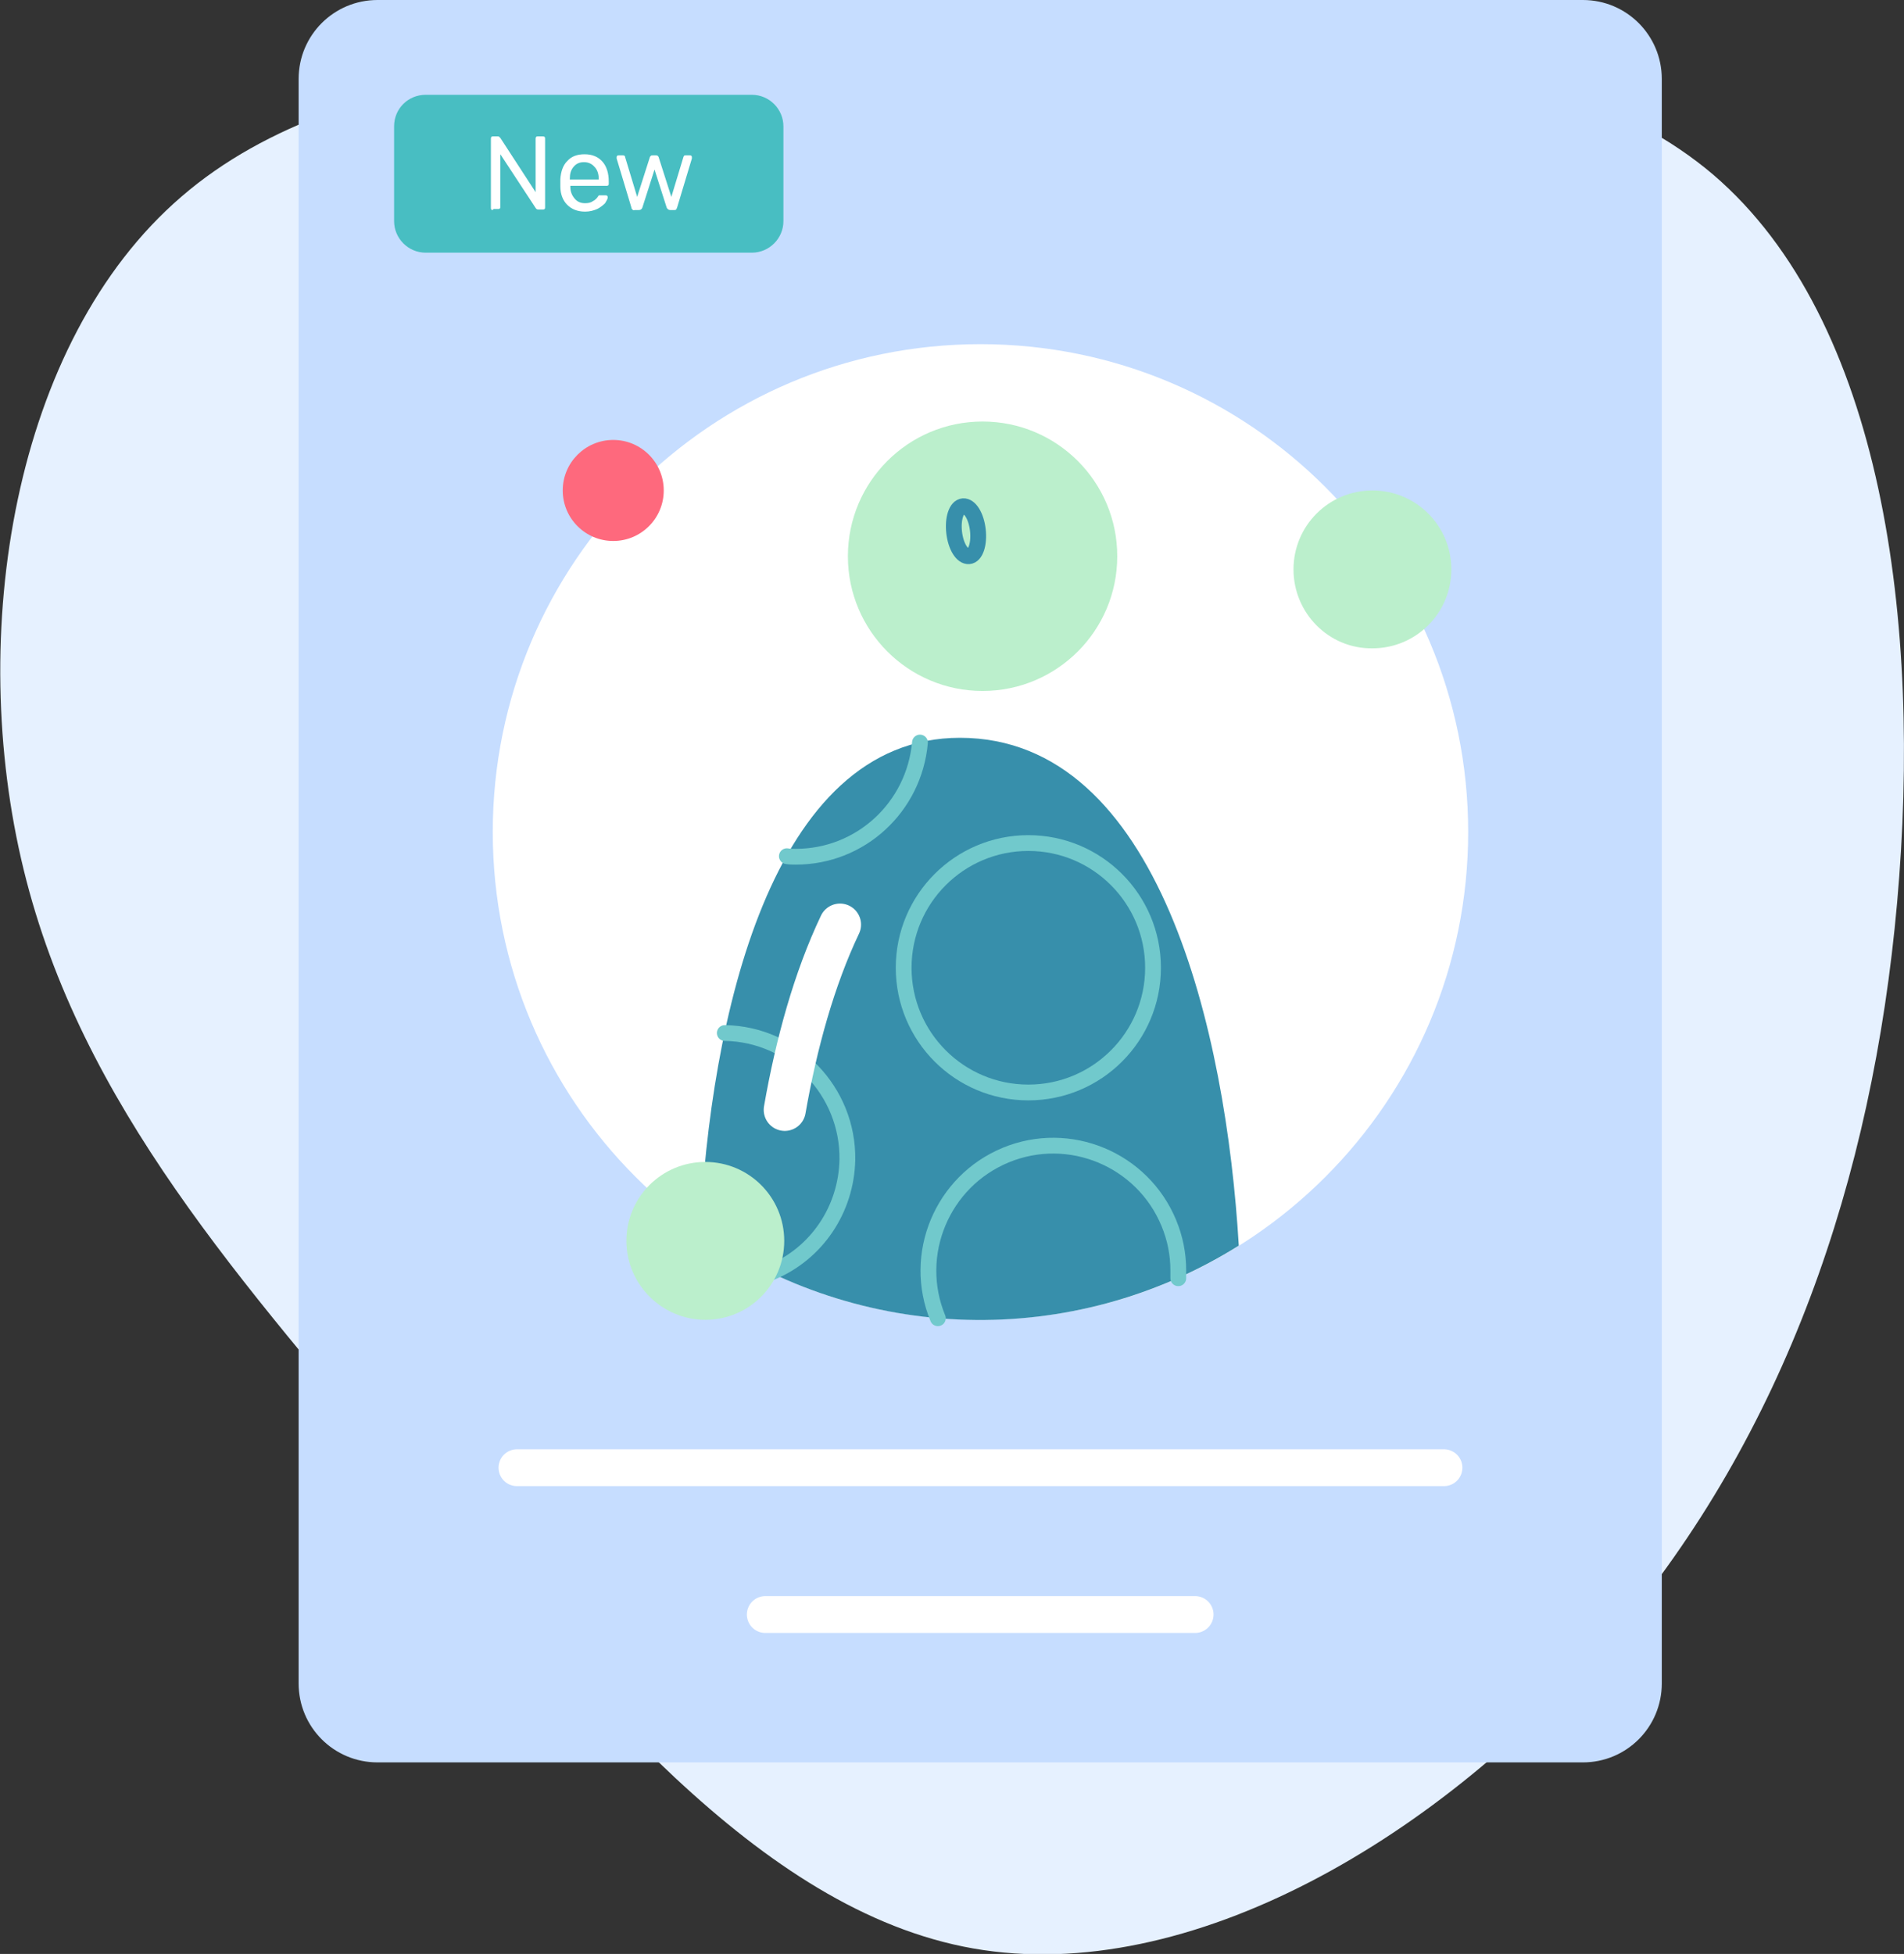
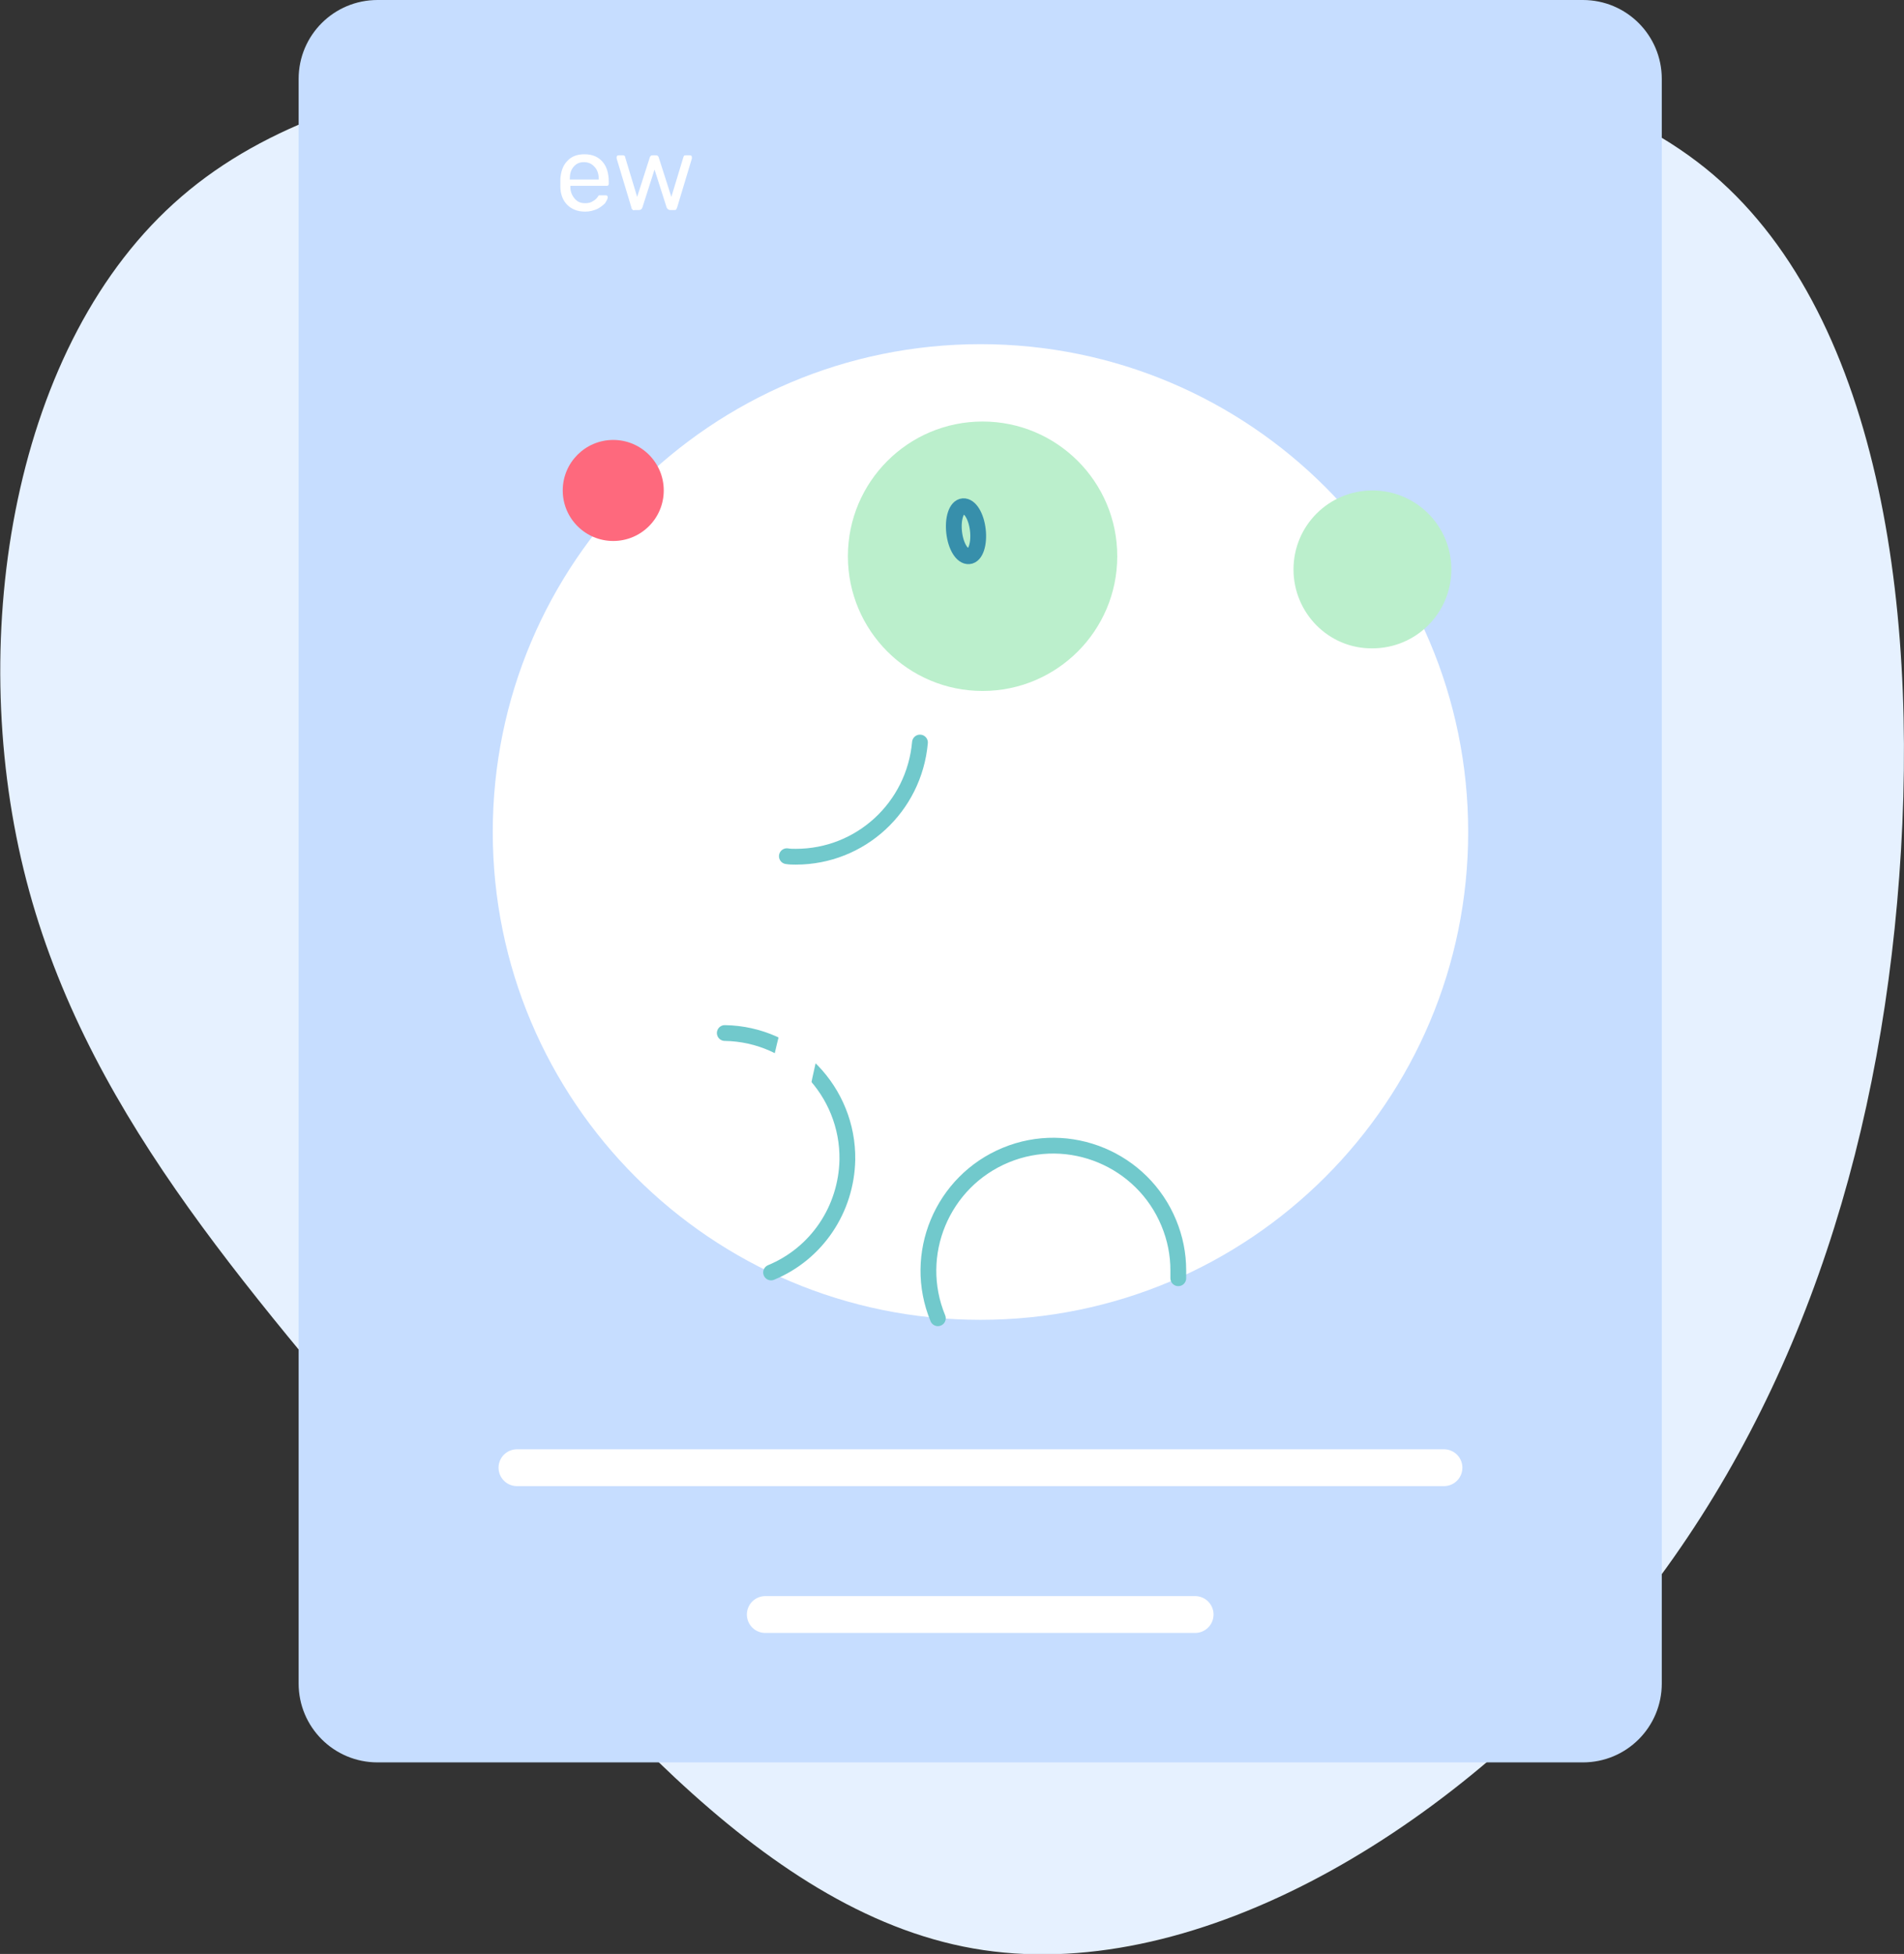
<svg xmlns="http://www.w3.org/2000/svg" version="1.1" id="Layer_1" x="0px" y="0px" viewBox="0 0 361.9 371.3" style="enable-background:new 0 0 361.9 371.3;" xml:space="preserve">
  <rect x="0" y="0" width="361.9" height="371.3" fill="#333333" stroke="none" />
  <style type="text/css">
	.st0{fill:#E6F1FF;}
	.st1{fill:#C6DDFF;}
	.st2{fill:#FFFFFF;}
	.st3{fill:#BBEFCC;}
	.st4{fill:none;stroke:#378FAB;stroke-width:3;stroke-linecap:round;stroke-linejoin:round;}
	.st5{fill:none;stroke:#FFFFFF;stroke-width:7;stroke-linecap:round;stroke-linejoin:round;}
	.st6{fill:#378FAB;}
	.st7{fill:none;stroke:#71C9CC;stroke-width:3;stroke-linecap:round;stroke-linejoin:round;}
	.st8{fill:none;stroke:#FFFFFF;stroke-width:8;stroke-linecap:round;stroke-linejoin:round;}
	.st9{fill:none;}
	.st10{fill:#FE697D;}
	.st11{fill:#48BEC2;}
	.st12{enable-background:new    ;}
</style>
  <g id="Layer_2_1_" transform="translate(-0.002 8.158)">
    <path id="Path_1931" class="st0" d="M325.6,25c32.4,27.7,39.7,85.3,35,138.3c-4.7,52.9-21.5,101.1-53.9,139.3   c-32.5,38.3-80.6,66.7-121.7,59.5c-41-7.2-74.7-50-106.8-88.3c-32.2-38.3-62.8-72-73.7-116.7c-10.9-44.6-2.1-100.3,30-127.9   C66.6,1.5,122.3,1.7,178.9,0.7S293.1-2.6,325.6,25z" />
    <g id="vector" transform="translate(11.463 13.842)">
      <path id="Rectangle_1764" class="st1" d="M60.3-22h229.1c8.3,0,15,6.7,15,15v304.9c0,8.3-6.7,15-15,15H60.3c-8.3,0-15-6.7-15-15    V-7C45.3-15.3,52-22,60.3-22z" />
      <path id="Path_1940" class="st2" d="M174.9,43.4c51.2,0,92.7,41.5,92.7,92.7s-41.5,92.7-92.7,92.7s-92.7-41.5-92.7-92.7    S123.7,43.4,174.9,43.4C174.9,43.4,174.9,43.4,174.9,43.4z" />
      <circle id="Ellipse_49" class="st3" cx="175.3" cy="83.7" r="25.6" />
      <path id="Path_1932" class="st4" d="M174.4,78.7c-0.3-2.6-1.5-4.6-2.8-4.5s-2,2.4-1.7,5s1.5,4.6,2.8,4.5S174.7,81.3,174.4,78.7z" />
      <line id="Line_5" class="st5" x1="86.8" y1="256.9" x2="263" y2="256.9" />
      <line id="Line_6" class="st5" x1="134" y1="284.8" x2="215.7" y2="284.8" />
-       <path id="Path_1933" class="st6" d="M171,118.2c-36,0-47.5,53.7-49.4,93.8c30.5,21.4,70.8,22.5,102.4,2.7    C221.6,174.3,209,118.2,171,118.2z" />
      <path id="Path_1934" class="st7" d="M166.8,228.5c-5-12.1,0.8-26,12.9-31s26,0.8,31,12.9c1.2,2.9,1.8,5.9,1.8,9c0,0.5,0,1,0,1.5" />
      <path id="Path_1935" class="st7" d="M126.3,174.3c13.1,0.2,23.5,11.1,23.3,24.1c-0.2,9.4-5.8,17.8-14.5,21.4" />
-       <circle id="Ellipse_50" class="st7" cx="184" cy="161.9" r="23.7" />
      <path id="Path_1936" class="st7" d="M163.4,119.1c-1.1,12.3-11.3,21.7-23.6,21.7c-0.6,0-1.1,0-1.7-0.1" />
      <path id="Path_1937" class="st8" d="M137.7,188.9c2.2-12.6,5.6-24.9,10.5-35.2" />
      <circle id="Ellipse_51" class="st9" cx="174.9" cy="136.1" r="92.7" />
-       <path id="Path_1938" class="st3" d="M107.6,213.8c0-8.3,6.7-15,15-15c8.3,0,15,6.7,15,15c0,8.3-6.7,15-15,15    C114.4,228.8,107.6,222.1,107.6,213.8C107.6,213.8,107.6,213.8,107.6,213.8z" />
      <path id="Path_1939" class="st3" d="M234.4,86.2c0-8.3,6.7-15,15-15c8.3,0,15,6.7,15,15c0,8.3-6.7,15-15,15    C241.1,101.3,234.4,94.5,234.4,86.2C234.4,86.2,234.4,86.2,234.4,86.2z" />
      <circle id="Ellipse_52" class="st10" cx="105.1" cy="71.2" r="9.6" />
    </g>
    <g id="Group_1218" transform="translate(50.609 -198.243)">
-       <path id="Rectangle_1761" class="st11" d="M30.3,208.1h62c3.3,0,6,2.7,6,6v18c0,3.3-2.7,6-6,6h-62c-3.3,0-6-2.7-6-6v-18    C24.3,210.7,27,208.1,30.3,208.1z" />
      <g class="st12">
-         <path class="st2" d="M42.8,229.9c-0.1-0.1-0.1-0.2-0.1-0.3v-13.1c0-0.1,0-0.3,0.1-0.4s0.2-0.1,0.3-0.1H44c0.1,0,0.2,0,0.3,0.1     c0.1,0.1,0.1,0.1,0.2,0.2l6.7,10.3v-10.1c0-0.1,0-0.3,0.1-0.4c0.1-0.1,0.2-0.1,0.3-0.1h0.9c0.1,0,0.3,0,0.4,0.1     c0.1,0.1,0.1,0.2,0.1,0.4v13c0,0.1,0,0.2-0.1,0.3c-0.1,0.1-0.2,0.1-0.3,0.1h-0.9c-0.2,0-0.4-0.1-0.5-0.3l-6.7-10.2v10     c0,0.1,0,0.2-0.1,0.3c-0.1,0.1-0.2,0.1-0.3,0.1h-0.9C43,230.1,42.9,230,42.8,229.9z" />
        <path class="st2" d="M57.2,229c-0.8-0.8-1.3-2-1.3-3.5l0-0.7l0-0.7c0.1-1.4,0.5-2.6,1.3-3.4c0.8-0.9,1.9-1.3,3.3-1.3     c1.5,0,2.6,0.5,3.4,1.4c0.8,0.9,1.2,2.2,1.2,3.8v0.4c0,0.1,0,0.2-0.1,0.3s-0.2,0.1-0.3,0.1h-6.9v0.2c0,0.9,0.3,1.6,0.8,2.2     c0.5,0.6,1.1,0.9,2,0.9c0.6,0,1.1-0.1,1.5-0.4c0.4-0.2,0.7-0.5,0.9-0.8c0.1-0.2,0.2-0.3,0.3-0.3c0.1,0,0.2,0,0.3,0h0.9     c0.1,0,0.2,0,0.3,0.1c0.1,0.1,0.1,0.2,0.1,0.3c0,0.3-0.2,0.6-0.5,1.1c-0.4,0.4-0.9,0.8-1.5,1.1c-0.7,0.3-1.4,0.5-2.3,0.5     C59.1,230.3,58,229.8,57.2,229z M63.2,224.1L63.2,224.1c0-1-0.3-1.8-0.8-2.3c-0.5-0.6-1.2-0.9-2-0.9c-0.9,0-1.5,0.3-2,0.9     c-0.5,0.6-0.7,1.3-0.7,2.3v0.1H63.2z" />
        <path class="st2" d="M69.6,229.9c-0.1-0.1-0.2-0.2-0.2-0.4l-2.8-9.3l0-0.2c0-0.1,0-0.2,0.1-0.3s0.2-0.1,0.3-0.1h0.8     c0.1,0,0.2,0,0.3,0.1c0.1,0.1,0.1,0.1,0.1,0.2l2.3,7.6l2.4-7.5c0-0.1,0.1-0.2,0.2-0.3c0.1-0.1,0.2-0.1,0.4-0.1H74     c0.2,0,0.3,0,0.4,0.1c0.1,0.1,0.2,0.2,0.2,0.3l2.4,7.5l2.3-7.6c0-0.1,0.1-0.1,0.1-0.2c0.1-0.1,0.2-0.1,0.3-0.1h0.8     c0.1,0,0.2,0,0.3,0.1s0.1,0.2,0.1,0.3l0,0.2l-2.8,9.3c-0.1,0.2-0.1,0.3-0.2,0.4c-0.1,0.1-0.2,0.1-0.4,0.1h-0.7     c-0.3,0-0.6-0.2-0.7-0.5l-2.3-7.2l-2.3,7.2c-0.1,0.3-0.3,0.5-0.7,0.5H70C69.8,230.1,69.7,230,69.6,229.9z" />
      </g>
    </g>
  </g>
</svg>